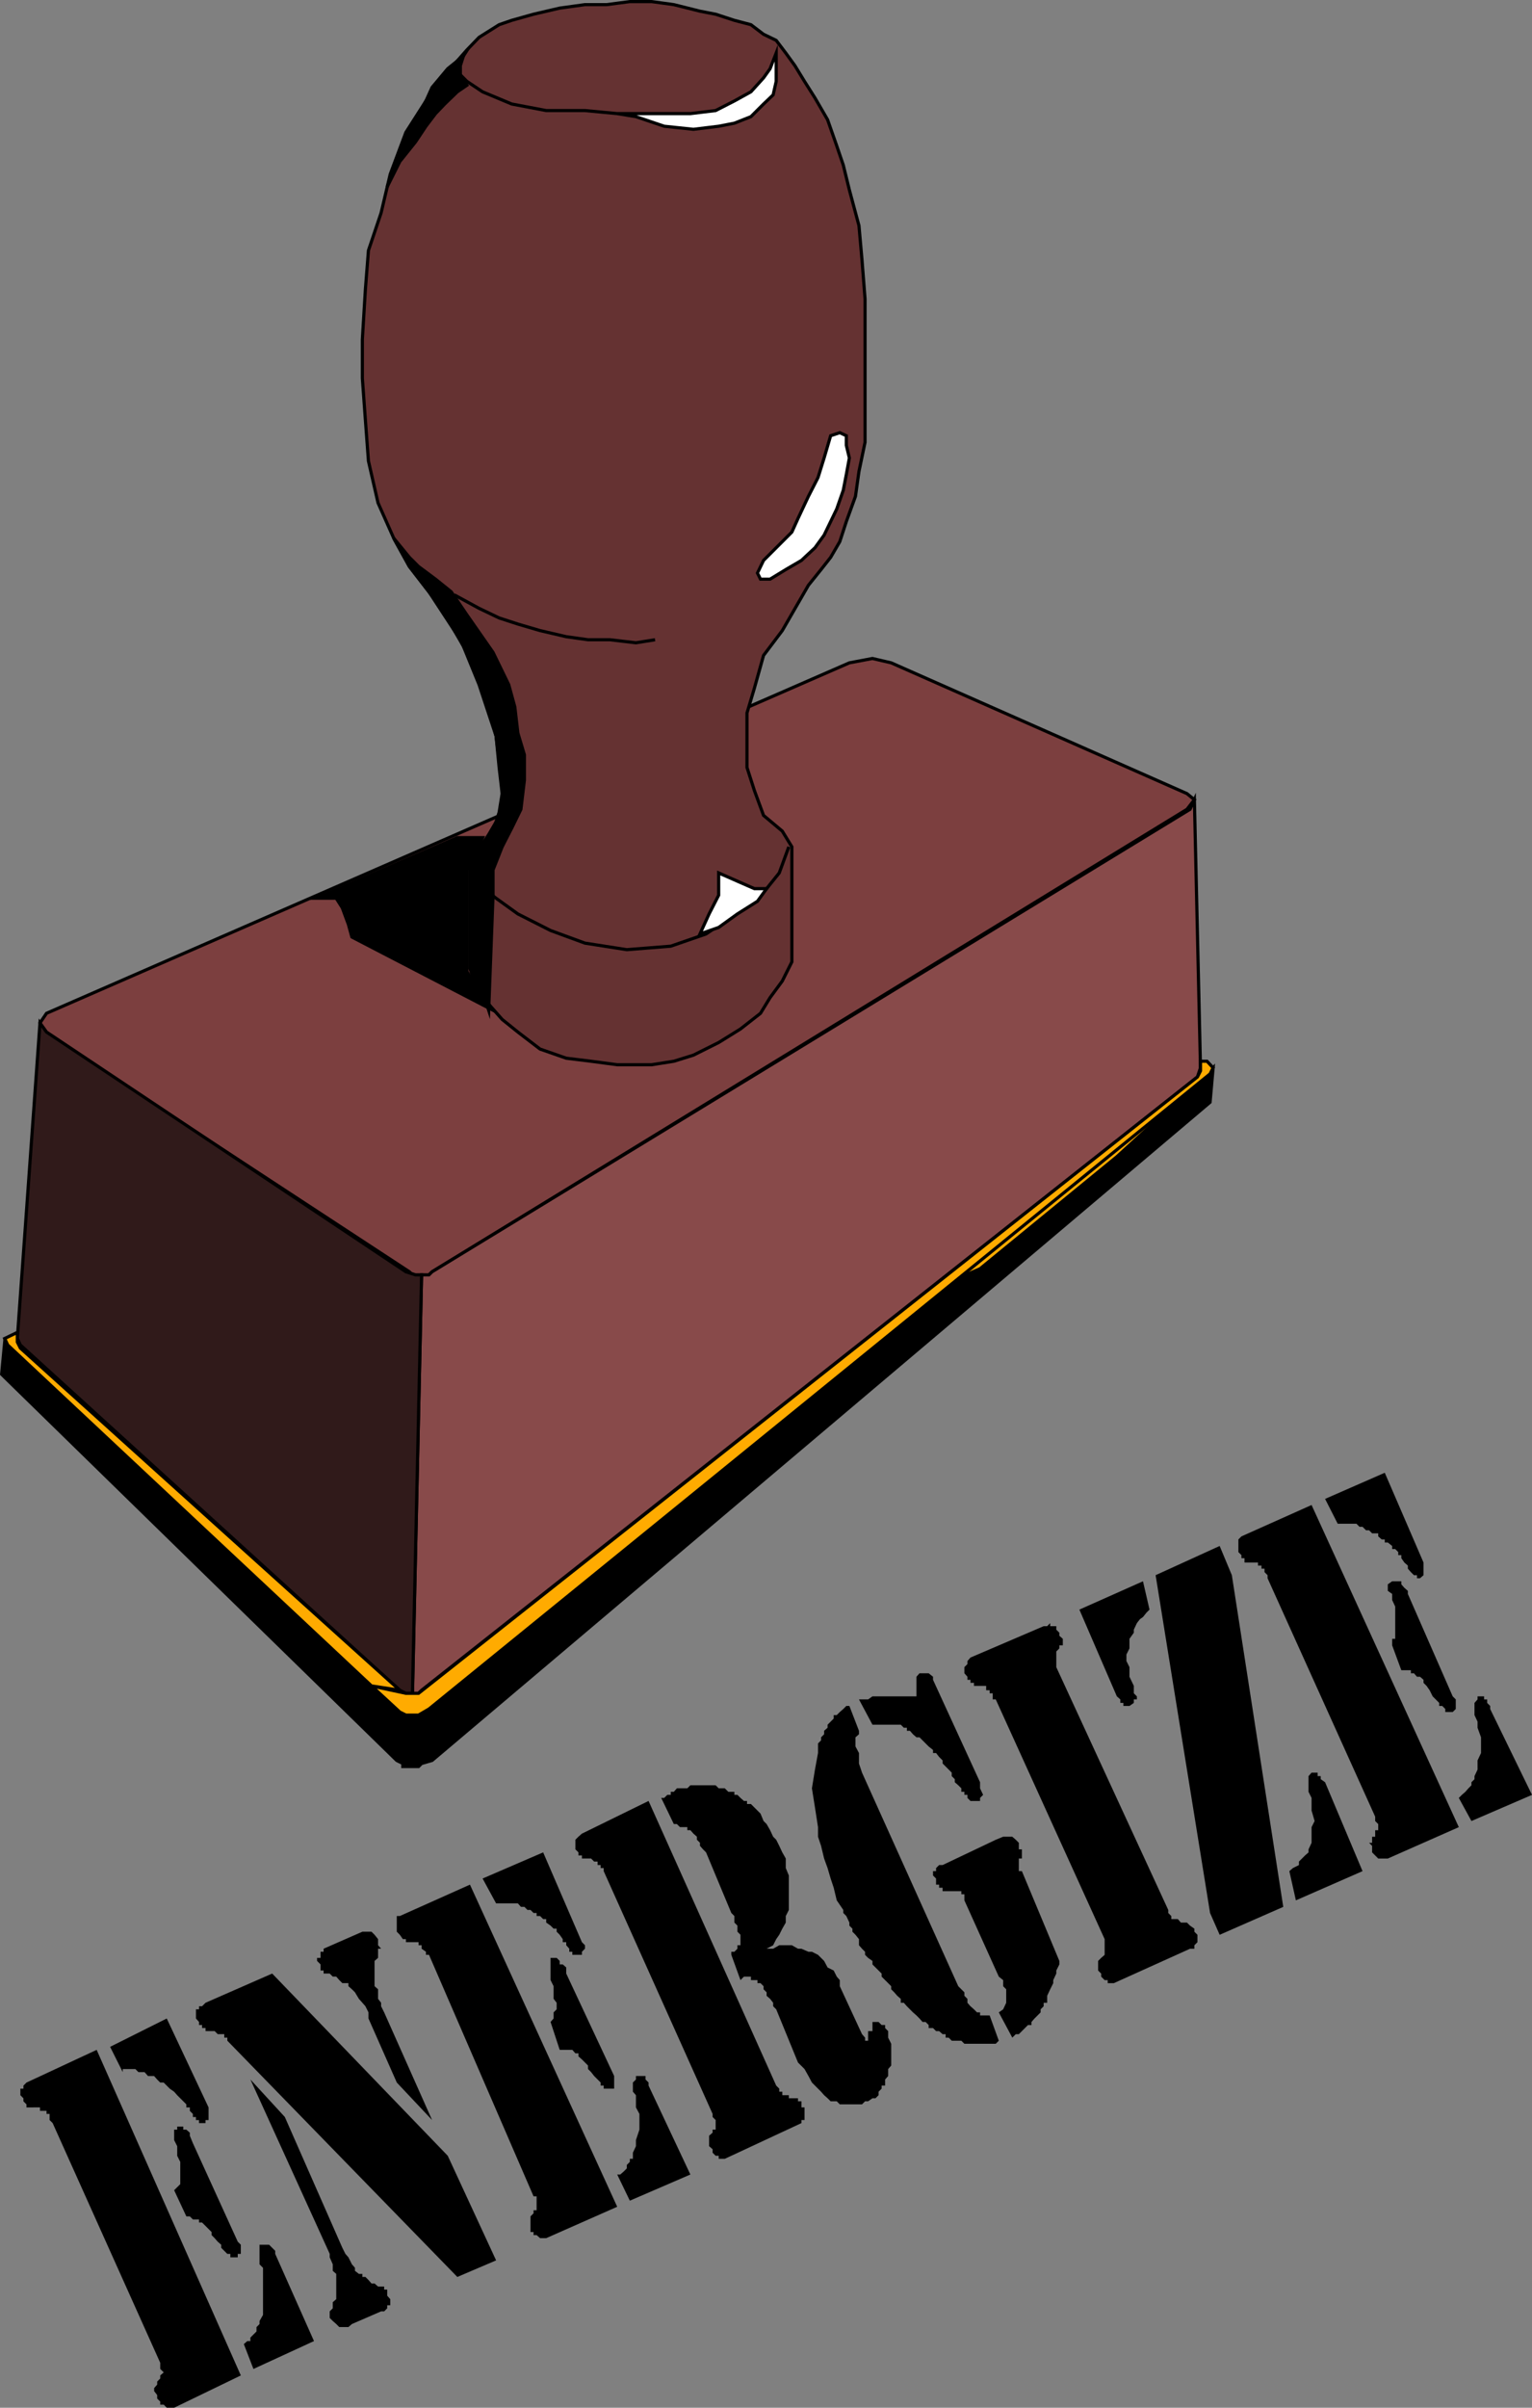
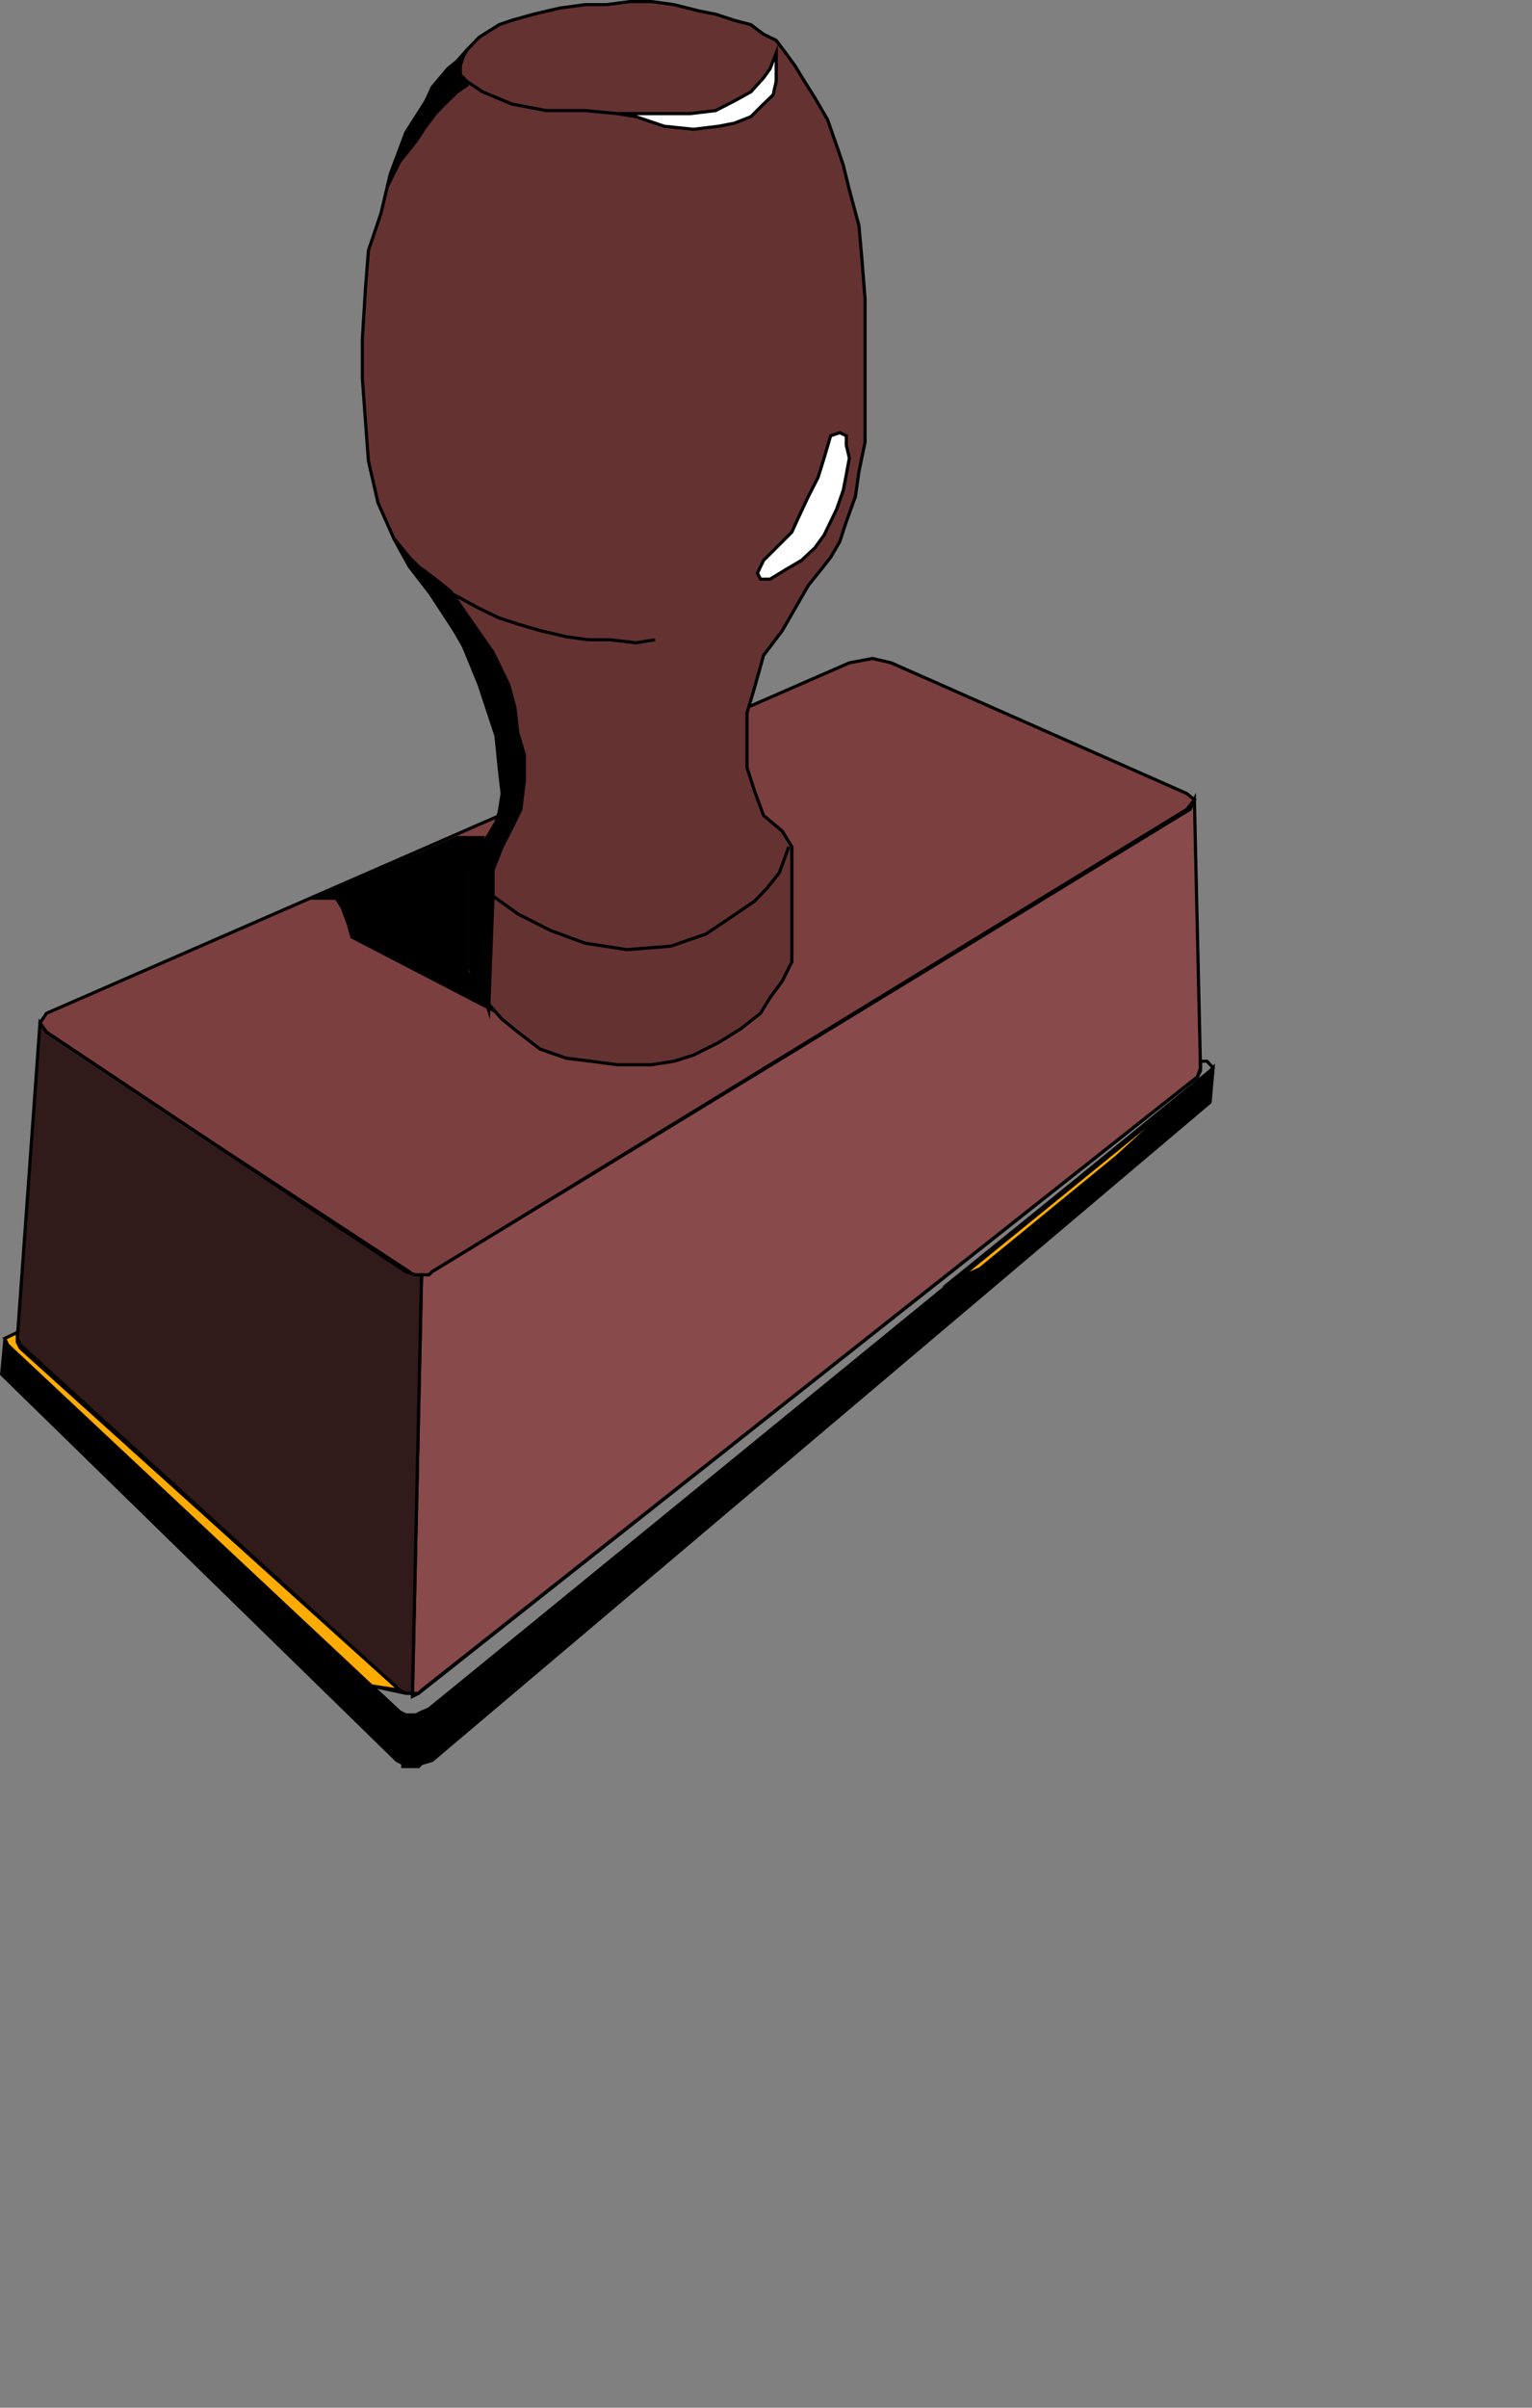
<svg xmlns="http://www.w3.org/2000/svg" width="351.678" height="552.363">
  <rect width="100%" height="100%" fill="#808080" stroke="none" />
  <path fill="#7c3f3f" d="m194.975 152.062 5.3-1 4.302 1 67.898 30 1.703 1.399-1.703 2.203L99.178 291.76l-.703.7-1.7.703h-1.398l-1.402-1.403-84-55-.797-2.097 1.5-2.203 184.297-80.399" />
  <path fill="none" stroke="#000" stroke-miterlimit="10" stroke-width=".726" d="m194.975 152.062 5.3-1 4.302 1 67.898 30 1.703 1.399-1.703 2.203L99.178 291.76l-.703.7-1.7.703h-1.398l-1.402-1.403-84-55-.797-2.097 1.5-2.203zm0 0" />
  <path fill="#653232" d="m114.577 176.062-.7-7.199-3.902-11.8-3.598-8.802-5-8.699-7.402-9.601-3.598-6.5-3.601-8.098-2.2-9.602-.699-9.398-.699-9.602v-8.898l.7-11.5.699-8.902 2.898-8.598 2.102-8.902 3.601-9.598 4.598-7.2 5-6.702 4.402-5 2.797-2.899 4.602-2.898 2.898-1 5-1.403 6-1.398 5.8-.8h5l5.302-.7h5l5.101.7 6 1.5 3.598.698 4.3 1.403 3.801 1 2.899 2.199 2.902 1.398 2.2 2.903 2.097 2.898 2.203 3.602 2.399 3.797 2.898 5 2.102 6 1.5 4.402 1.398 5.7 2.203 8.198.7 7.903.699 8.898v32.899l-1.399 6.703-.8 5.699-2.102 5.8-1.5 4.598-2.098 3.602-2.203 2.8-2.898 3.598-6 10.403-4.301 5.699-2.098 7.5-1.703 5.7v12.5l1.703 5.3 2.098 5.7 4.3 3.6 2.2 3.598v26.403l-2.2 4.398-2.8 3.801-2.2 3.598-4.6 3.601-5 3.102-5.798 2.898-4.5 1.399-5.101.8h-7.899l-6-.8-5.703-.7-6-2.097-5.098-3.903-3.601-2.898-3.8-4.3-2.2-4.5-1.399-2.9v-24l2.098-3.902 3.203-3.597 1.399-4.301.699-4.3-.7-6" />
  <path fill="none" stroke="#000" stroke-miterlimit="10" stroke-width=".726" d="m114.577 176.062-.7-7.199-3.902-11.8-3.598-8.802-5-8.699-7.402-9.601-3.598-6.5-3.601-8.098-2.2-9.602-.699-9.398-.699-9.602v-8.898l.7-11.5.699-8.902 2.898-8.598 2.102-8.902 3.601-9.598 4.598-7.2 5-6.702 4.402-5 2.797-2.899 4.602-2.898 2.898-1 5-1.403 6-1.398 5.8-.8h5l5.302-.7h5l5.101.7 6 1.5 3.598.698 4.3 1.403 3.801 1 2.899 2.199 2.902 1.398 2.2 2.903 2.097 2.898 2.203 3.602 2.399 3.797 2.898 5 2.102 6 1.5 4.402 1.398 5.7 2.203 8.198.7 7.903.699 8.898v32.899l-1.399 6.703-.8 5.699-2.102 5.8-1.5 4.598-2.098 3.602-2.203 2.8-2.898 3.598-6 10.403-4.301 5.699-2.098 7.5-1.703 5.7v12.5l1.703 5.3 2.098 5.7 4.3 3.6 2.2 3.598v26.403l-2.2 4.398-2.8 3.801-2.2 3.598-4.6 3.601-5 3.102-5.798 2.898-4.5 1.399-5.101.8h-7.899l-6-.8-5.703-.7-6-2.097-5.098-3.903-3.601-2.898-3.8-4.3-2.2-4.5-1.399-2.9v-24l2.098-3.902 3.203-3.597 1.399-4.301.699-4.3zm0 0" />
  <path fill="#884a4a" d="M96.776 292.46h1.7l.702-.699 174-106.097 1-2.203 1.399 61.5-.7 2.101-178.101 140.7-.7.699-1.398.703 2.098-96.703" />
  <path fill="none" stroke="#000" stroke-miterlimit="10" stroke-width=".726" d="M96.776 292.46h1.7l.702-.699 174-106.097 1-2.203 1.399 61.5-.7 2.101-178.101 140.7-.7.699-1.398.703zm0 0" />
  <path fill="#301a1a" d="m9.178 234.664 1.5 2.097 82.5 55 2.2.7h1.398l-2.098 96h-1.5l-1.402-.7-87.098-79.199-.703-1.5 5.203-72.398" />
  <path fill="none" stroke="#000" stroke-miterlimit="10" stroke-width=".726" d="m9.178 234.664 1.5 2.097 82.5 55 2.2.7h1.398l-2.098 96h-1.5l-1.402-.7-87.098-79.199-.703-1.5zm0 0" />
  <path d="m92.475 405.261.703-11.8-1.402-.7-90.7-84.898-.699 7.398.7.7 90 87.902 1.398.7v.698" />
  <path fill="none" stroke="#000" stroke-miterlimit="10" stroke-width=".726" d="m92.475 405.261.703-11.8-1.402-.7-90.7-84.898-.699 7.398.7.7 90 87.902 1.398.7zm0 0" />
  <path d="M92.475 405.261h3.602l.699-.699 2.402-.699 178.598-151 .7-7.902-.7.703-179.3 146.398-1.7.7-1.399.699h-2.199l-.703 11.8" />
  <path fill="none" stroke="#000" stroke-miterlimit="10" stroke-width=".726" d="M92.475 405.261h3.602l.699-.699 2.402-.699 178.598-151 .7-7.902-.7.703-179.3 146.398-1.7.7-1.399.699h-2.199zm0 0" />
  <path fill="#ffab00" d="m218.475 293.863 57.902-46.8-20 18.3-31.402 25.7-6.5 2.8" />
  <path fill="none" stroke="#000" stroke-miterlimit="10" stroke-width=".726" d="m218.475 293.863 57.902-46.8-20 18.3-31.402 25.7zm0 0" />
-   <path fill="#ffab00" d="m277.077 243.46 1.398 1.5-.7 1.403-179.3 145.7-2.398 1.398h-2.899l-1.402-.7-6.5-6 7.902 1.7h2.899l178.8-141.399.7-1.398v-2.203h1.5" />
  <path fill="none" stroke="#000" stroke-miterlimit="10" stroke-width=".726" d="m277.077 243.46 1.398 1.5-.7 1.403-179.3 145.7-2.398 1.398h-2.899l-1.402-.7-6.5-6 7.902 1.7h2.899l178.8-141.399.7-1.398v-2.203zm0 0" />
  <path fill="#ffab00" d="m85.276 386.761-83.5-78.199-.7-1.5 2.9-1.398v2.199l.702 1.398 87.098 78.5-6.5-1" />
  <path fill="none" stroke="#000" stroke-miterlimit="10" stroke-width=".726" d="m85.276 386.761-83.5-78.199-.7-1.5 2.9-1.398v2.199l.702 1.398 87.098 78.5zm0 0" />
  <path fill="#fff" d="m178.178 12.164-1.402 3.597-1.5 2.102-2.899 3.2-3.8 2.1-4.301 2.2-5.8.7h-16.798l4.297.698 6.5 2.2 6.703.703 5.797-.703 3.602-.7 3.8-1.5 2.899-2.898 2.2-2.102.702-3.097v-6.5" />
  <path fill="none" stroke="#000" stroke-miterlimit="10" stroke-width=".726" d="m178.178 12.164-1.402 3.597-1.5 2.102-2.899 3.2-3.8 2.1-4.301 2.2-5.8.7h-16.798l4.297.698 6.5 2.2 6.703.703 5.797-.703 3.602-.7 3.8-1.5 2.899-2.898 2.2-2.102.702-3.097zm-36.5 13.898-7.402-.699h-8.899l-7.902-1.5-6.7-2.8-3.597-2.4-1.5-1.5v-2.1l.7-2.2" />
  <path fill="#fff" d="m192.776 99.261-2.098.7-1.5 5.101-1.402 4.5-2.2 4.301-2.398 5.098-1.402 3.101-6.5 6.5-1.399 2.899.7 1.402h2.199l3.601-2.2 3.598-2.1 3.102-2.9 2.101-2.902 1.5-3.097 1.399-2.903 1.5-4.3.699-3.598.7-3.8-.7-2.9v-2.202l-1.5-.7" />
  <path fill="none" stroke="#000" stroke-miterlimit="10" stroke-width=".726" d="m192.776 99.261-2.098.7-1.5 5.101-1.402 4.5-2.2 4.301-2.398 5.098-1.402 3.101-6.5 6.5-1.399 2.899.7 1.402h2.199l3.601-2.2 3.598-2.1 3.102-2.9 2.101-2.902 1.5-3.097 1.399-2.903 1.5-4.3.699-3.598.7-3.8-.7-2.9v-2.202zm-42.399 47.5-4.402.7-6-.7h-5l-5-.699-6-1.398-5.098-1.5-4.3-1.403-4.602-2.199-5.7-3.101m2.903 61.703 2.797 5 3.902 2.898 5 3.602 7.5 3.797 7.899 2.902 9.601 1.5 10.098-.8 8.102-2.802 5.8-3.898 5.301-3.602 2.797-2.898 2.902-3.602 2.2-6" />
-   <path fill="#fff" d="M175.975 203.863h-2.797l-3.203-1.402-5-2.2v5.102l-2.2 4.3-2.097 4.598 4.297-1.5 4.3-3.097 4.602-2.903 2.098-2.898" />
-   <path fill="none" stroke="#000" stroke-miterlimit="10" stroke-width=".726" d="M175.975 203.863h-2.797l-3.203-1.402-5-2.2v5.102l-2.2 4.3-2.097 4.598 4.297-1.5 4.3-3.097 4.602-2.903zm0 0" />
  <path d="m117.475 189.96-2.2 4.301-2.097 5.301v5.801l-3.203-2.2-2.098-5 1.399-2.202 2.902-4.5 1.7-2.899 1.398-3.601v-5.297l-.7-5-.699-5.801-1.699-6.7-2.902-7.902-3.598-7.5-7.203-11-4.5-5.8-3.598-6.5 3.598 4.402 2.102 2.098 3.898 2.902 3.602 2.898 3.601 5.301 6 8.602 3.598 7.398 1.402 5.102.7 6 1.5 5v5.797l-.801 6.703-2.102 4.297" />
  <path fill="none" stroke="#000" stroke-miterlimit="10" stroke-width=".726" d="m117.475 189.96-2.2 4.301-2.097 5.301v5.801l-3.203-2.2-2.098-5 1.399-2.202 2.902-4.5 1.7-2.899 1.398-3.601v-5.297l-.7-5-.699-5.801-1.699-6.7-2.902-7.902-3.598-7.5-7.203-11-4.5-5.8-3.598-6.5 3.598 4.402 2.102 2.098 3.898 2.902 3.602 2.898 3.601 5.301 6 8.602 3.598 7.398 1.402 5.102.7 6 1.5 5v5.797l-.801 6.703zm0 0" />
  <path d="M104.975 192.164h5.8l-1.5 2.898-2.097 3.102v24.699l2.797 4.598 3.203 4.3-32.402-16.8-.8-2.899-1.4-3.8-1.398-2.2h-4.402l32.2-13.898" />
  <path fill="none" stroke="#000" stroke-miterlimit="10" stroke-width=".726" d="M104.975 192.164h5.8l-1.5 2.898-2.097 3.102v24.699l2.797 4.598 3.203 4.3-32.402-16.8-.8-2.899-1.4-3.8-1.398-2.2h-4.402Zm0 0" />
  <path d="m107.877 222.164.7 2.097 2.199 3.2 1.402 4.3 1-26.398-3.203-2.2-2.098-4.3v23.3" />
  <path fill="none" stroke="#000" stroke-miterlimit="10" stroke-width=".726" d="m107.877 222.164.7 2.097 2.199 3.2 1.402 4.3 1-26.398-3.203-2.2-2.098-4.3zm0 0" />
  <path d="m99.178 20.062-1.402 3.102-3.098 5.797-2.902 5.3-1.399 4.301-1.5 4.301 2.899-5.8 3.601-4.5 2.399-3.602 2.2-2.899 2.1-2.199 2.9-2.8 2.202-1.5-1.5-2.4-.703-2.1 1.402-2.2-3.601 2.898-3.598 4.301" />
  <path fill="none" stroke="#000" stroke-miterlimit="10" stroke-width=".726" d="m99.178 20.062-1.402 3.102-3.098 5.797-2.902 5.3-1.399 4.301-1.5 4.301 2.899-5.8 3.601-4.5 2.399-3.602 2.2-2.899 2.1-2.199 2.9-2.8 2.202-1.5-1.5-2.4-.703-2.1 1.402-2.2-3.601 2.898zm0 0" />
-   <path d="m301.077 345.261 33.8 73.903-16.3 7.199h-2.2l-1.402-1.402v-1.5l-.7-.7h.7v-1.398h.703v-1.5h.7v-1.402l-.7-.7v-1l-24.703-54.699v-.699l-.7-.7v-.8h-.698v-.7h-.801v-.702h-3.098v-1h-.703v-.7l-.7-.699v-2.898l.7-.703 16.102-7.2m33.8 67.199.7-.699.8-.699.7-.8.699-.7v-.699l.7-.7v-.702l.702-1.5v-2.098l.797-1.7v-3.6l-.797-2.2v-1.402l-.703-1.5v-2.797l.703-.801v-.7h1.5v.7h.7v.8l.699.7v.7l9.601 19.698-13.902 6-2.899-5.3m-30.699-68.598 13.7-6 8.898 20.598v2.902l-.8.7h-.7v-.7h-.7l-.699-.7-.699-.8v-.7l-.8-.702-.7-1v-.7h-.703v-.699l-.7-.699h-.698v-.7l-1-.8h-.7v-.7h-.699l-.8-.702v-.7h-1.403l-.7-.699h-.698l-.801-.8h-.7l-.699-.7h-4.3l-2.899-5.699m15.399 33.597v-1.5h.699v-7.398l-.7-1.5v-1.398l-1-.703v-1.5l1-.7h2.102v.7l.7.8.8.7v.703l10.297 23.5.703.699v2.2l-.703.698h-1.7v-.699l-.698-.699h-.7v-.7l-1.5-1.5-.699-1.402-.703-1-.7-.699v-.699l-.8-.7h-.7l-.698-.8h-.7v-.7h-2.199l-2.101-5.702m-23.602 51.8.8-.699 1.403-.699v-.8l1.399-1.4.8-.702v-.7l.7-1.5v-3.597l.699-1.403-.7-2.398v-2.902l-.699-1.399v-3.601l.7-.797h1.398v.797h.703v.703l1 .699 8.598 20.398-15.3 6.7-1.5-6.7m-33.599-66.5 1.5 6.5-.699.7-.8 1-.7.5-.703.902-.7 1.5v.7l-1 1.398v2.203l-.698 1.398v1.5l.699 1.399v2.203l1 2.097v1.7l.7.703v.699h-.7v.8l-1 .7h-1.399v-.7h-.699v-.8l-.8-.7-8.602-19.902 14.601-6.5m2.899-1.398 14.7-6.7 2.8 6.7 11.8 76.098-14.6 6.402-2.2-5-12.5-77.5m-11.699 83.5-25-55h-.7v-1.402h-.699v-.7h-.8v-1h-2.801v-.699h-.801v-.699h-.7v-.7l-.699-.8v-1.402l.7-.7v-.699l.699-.8 16.8-7.2h.801l.7-.699v.7h1.398v.8l.703.7v.698l.797.7v1.5h-.797v.703l-.703.699v3.598l25.703 55.703v.699l.7.7v.698h1.5l.699.801h1.398l.703.7 1 .699v.703l.7.699v1.7l-.7.698v.801h-1l-17.5 7.899h-1.402v-.7h-.7l-.8-.8v-.7l-.7-.699v-2.199l.7-.7.8-.702v-3.598m-56.398-55h2.098l1-.7h10.101v-4.5l.7-.8h2.101l1 .8v.7l10.797 23.5v1.398l.703 1.5-.703.7v.703h-2.2l-.698-.703v-.7h-.7v-.699h-.699v-.8l-.703-.7-.797-.699v-.7l-.703-.702v-.797l-.7-.703-1.398-1.399v-.699l-.8-.8-.7-.9h-.699v-.702l-1-.797-2.101-2.102h-.7l-.8-.699-.7-.8h-.699v-.7h-.703l-.7-.7h-6.5l-3.097-5.8m30 72.5 2.098 5.8-.7.7h-7.199l-.699-.7h-2.203l-.7-.702h-.698v-.797h-.7l-.8-.703h-.7l-.699-.7h-1v-.699l-.703-.699h-.7l-.698-.8-.7-.7-.8-.7-.7-.702-.699-.7-.703-.8h-.7v-.899l-.8-.699-.7-.8-.698-.7v-.7l-.7-.702-1.5-1.5v-.7l-.699-.699-.703-.699-.7-.7v-.8l-1-.7-.698-.702v-.7l-.7-.699-.699-.8v-1.399l-.8-1-.7-.7v-.702l-.703-.7v-.699l-.7-1.5-.698-.699v-.7l-1.5-2.202-.7-2.899-.699-2.101-.703-2.399-.797-2.199-.703-2.902-.7-2.098v-2.2l-.698-4.5-.7-4.402.7-4.3.699-3.797v-2.203l.7-.7v-.699l.702-.699v-.8l.797-.7v-.7l1.402-1.402v-.8h.7l.699-.7.8-.699.7-.699h.7l2.202 5.7v.8l-.8.7v2.1l.8 1.5v2.4l.7 2.1 22.097 49 .703.7.7.7v.8l.699.7v.898l.699.8.8.7.7.703h.7v.699h2.202m2.098-.699 1-.703.7-1.5v-3.098l-.7-.7v-1.402l-1-.8-7.899-17.5v-1.399h-.699v-.699h-4.3v-.8h-.801v-.7h-.7v-1.402l-.699-.7v-1h.7v-.699l.699-.699h.8l12.2-5.8 1.699-.7h2.101l.801.7.7.698v1.5h.699v2.102h-.7v2.898h.7l8.601 20.602v.8l-.703 1.4v.698l-.7 1.5v.7l-.698 1.402-.7 1.5v1.598h-.8v.8l-.7.7v.703l-.699.699-.703.7-.7.8v.7h-.8l-1.398 1.398-.7.703h-.699l-.8.797-3.102-5.797m-77.5-49.204h.7l.702-.699h.797v-.699h.703l.7-.8h2.398l.7-.7h5.8l.7.7h1.401l.801.8h1.399v.7h.699l.7.699.8.703h.7v.699h.901l2.2 2.2.699 1.698.7.7.8 1.402.7 1.5.702.7.7 1.398.699 1.5.8 1.402v2.2l.7 1.698v7.903l-.7 1.398v1.5l-.8 1.399-.7 1.402-.699 1-.703 1.398-1.5.801h1.5l1.402-.8h2.899l1.402.8h.797l1.602.7h.8l1.399.699.7.703.702.699.797 1.5 1.402.7.7 1.398.699.8v1.403l5.101 11 .7.797v.703h.699v-2.203h1v-2.098h1.402l.7.7h.8v.698l.7.7v1.5l.699 1.402v5l-.7.8v1.598l-.699.801v1.399h-.8v.703l-.7.699v.8l-.703.7h-.7l-1 .7h-.698l-.7.698h-5.101l-.7-.699h-1.398l-.703-.699-.797-.7-.703-.8-1.398-1.402-.7-.7-.8-1.5-.899-1.597-1.5-1.5-5-12.203-.703-.7v-.8l-.7-.899-.8-.699v-.8l-.7-.7v-.7l-.698-.702h-.7v-.7h-1.5v-.8h-1.601l-.8.8-2.099-5.8v-.7h.7l.699-.699v-.8h.7v-2.399l-.7-.7v-1.402l-.7-.699v-1.5l-.699-.699-5.8-13.902-.7-.7-.699-.8v-.7l-.703-.699v-.699l-.797-.7-.703-.8h-.7v-.7h-1.698l-.7-.702h-.699l-2.902-6m11.801 72.499-25-55.699v-.699h-.7v-.699h-.699v-.8h-.8l-.7-.7h-2.101v-.7h-.801v-.702l-.7-.7v-2.199l.7-.699.8-.7 15.301-7.5 29.301 65.298.7.703v.699h.699v.8h1.5v.7h2.101v.7h.797v1.398h.703v2.902h-.703v.7l-17.598 8.198h-1.402v-.699h-.7l-.698-.699v-.8l-.801-.7v-2.402l.8-.7v-.699h.7v-2.199l-.7-.7v-.702m-55.699-52.598 33.801 73.898-16.3 7.2h-1.403l-.797-.7h-.703v-.699h-.7v-3.601l.7-.7v-.699h.703v-3.199h-.703l-24-55.402h-.7v-.7l-1-.699v-.8h-.698v-.7h-2.899v-.699h-.703l-.7-1-.698-.7v-3.6h.699l16.101-7.2m33.801 66.5h.7l.8-.7.7-.702v-.797l.699-.703v-.7h.699v-1.398l.7-1.5v-1.402l.8-2.399v-3.601l-.8-1.5v-2.797l-.7-.801v-2.102l.7-.699v-.8h2.202v.8l.7.7v.699l9.597 20.402-13.898 6-2.899-6m-30.902-67.903 13.902-6 8.899 20.602.699.7v.8l-.7.7v.699h-2.199v-.7h-.699v-.699l-.703-.8v-.7h-.797v-.699l-.703-1-.7-.7v-.702h-.698l-.7-.7-1-.699v-.8h-.699l-.703-.7h-.797v-.699h-.703l-.7-.7h-.698l-.7-.702h-.8l-.7-.797h-5l-3.101-5.703m15.601 32.902.7-.8v-1.4l.699-.702v-1.5l-.7-.899v-2.898l-.699-1.403v-5.097h1.399l.7.699v.8h.702l.797.7v1.398l11 23.5v2.903h-2.398v-.703h-.7v-.7l-1.5-1.5-.699-.898-.703-.7v-.8l-.7-.7-.698-.702-.801-.7v-.699h-.7l-.699-.8h-2.902l-2.098-6.399m-21.402 58.5-52.797-54.2v-.702h-.703v-.797h-1.5l-.7-.703h-2.097v-.7h-.8v-.699h-.7v-.699l-.703-.8v-2.102h.703v-.7h.7l.8-.8 15.297-6.7 40.3 41.801 11.102 24-8.902 3.801m-5.797-36-8.101-8.602-6.5-14.699v-1.398l-.7-1.403-.699-.8-.8-.899-.903-1.5-.7-.699-.8-.7v-.702h-1.398l-.7-.7-.699-.8h-.8l-.7-.7h-1.402v-.699h-.7v-1.398l-.8-.801v-.7h.8v-1.402h.7v-.699l8.902-3.898h2.098l.7.699.8 1v1.398l.7.801h-.7v2.102l-.8.699v5.8l.8.7v2.2l.7.898v.8l.702 1.403 11 24.699m-41.703-9.301 7.902 8.602 13.2 30 .699 1.398.7.801.8 1.598.7.8v.7l.901.703h.801v.699h.7l.699.7.699.8h.7l.8.7h1.402v.698h.7v1.403l.699.797v1.402h-.7v.7l-.699.698h-.703l-6.7 2.903-.8.699h-2.098l-.699-.7-.8-.702-.7-.7v-1.5l.7-.699v-1.398l.8-.703v-5.797l-.8-.703v-1.5l-.7-1.598v-.8l-18.203-40m-35.297-6.802 33.098 74.7-15.3 7.402h-1.7l-.7-.7h-.8v-.702l-.7-.7v-.8l-.699-.899v-.699l.7-.8v-.7l.699-.7v-.702l.8-.7-.8-.8v-1.399l-24.7-55-.699-.699v-1.402h-.699v-.7h-1.5v-.8H6.077v-.7l-.7-.699v-.699l-.699-.7v-1.5h.7v-.702l.699-.7 16.101-7.5m33.797 67.5.8-.699h.7v-.8l.703-.7.7-.699v-1l.699-.7v-.702l.8-1.399v-10.8l-.8-.801v-4.5h2.199l.7.703.702.699v.7l8.899 20-13.899 6.398-2.203-5.7m-30.699-68.199 13-6.5 9.601 20.399v2.902h-.699v.7h-1.5v-.7h-.703v-.7h-.7v-.702l-.698-.7v-.8h-.801v-.7l-2.098-2.097-.703-.801-1-.7-.7-.702-.698-.7h-.801l-.7-.699-.699-.8h-1.402l-.797-.899h-1.402l-.7-.7h-2.898v.7l-2.902-5.8m14.699 32.897.703-.699.7-.699v-5.101l-.7-1.399v-2.199l-.703-1.402v-2.399h.703v-.699h1.399v.7h.699l.8.698v.7l.7 1.703 10.3 22.597.7.7v2.101h-.7v.801h-1.699v-.8h-.699l-.703-.7-.7-.7v-.702l-.8-.7-.7-.8-.698-.7v-.699l-2.2-2.199h-.699v-.7h-1.402l-.7-.702h-.8l-2.8-6" />
</svg>